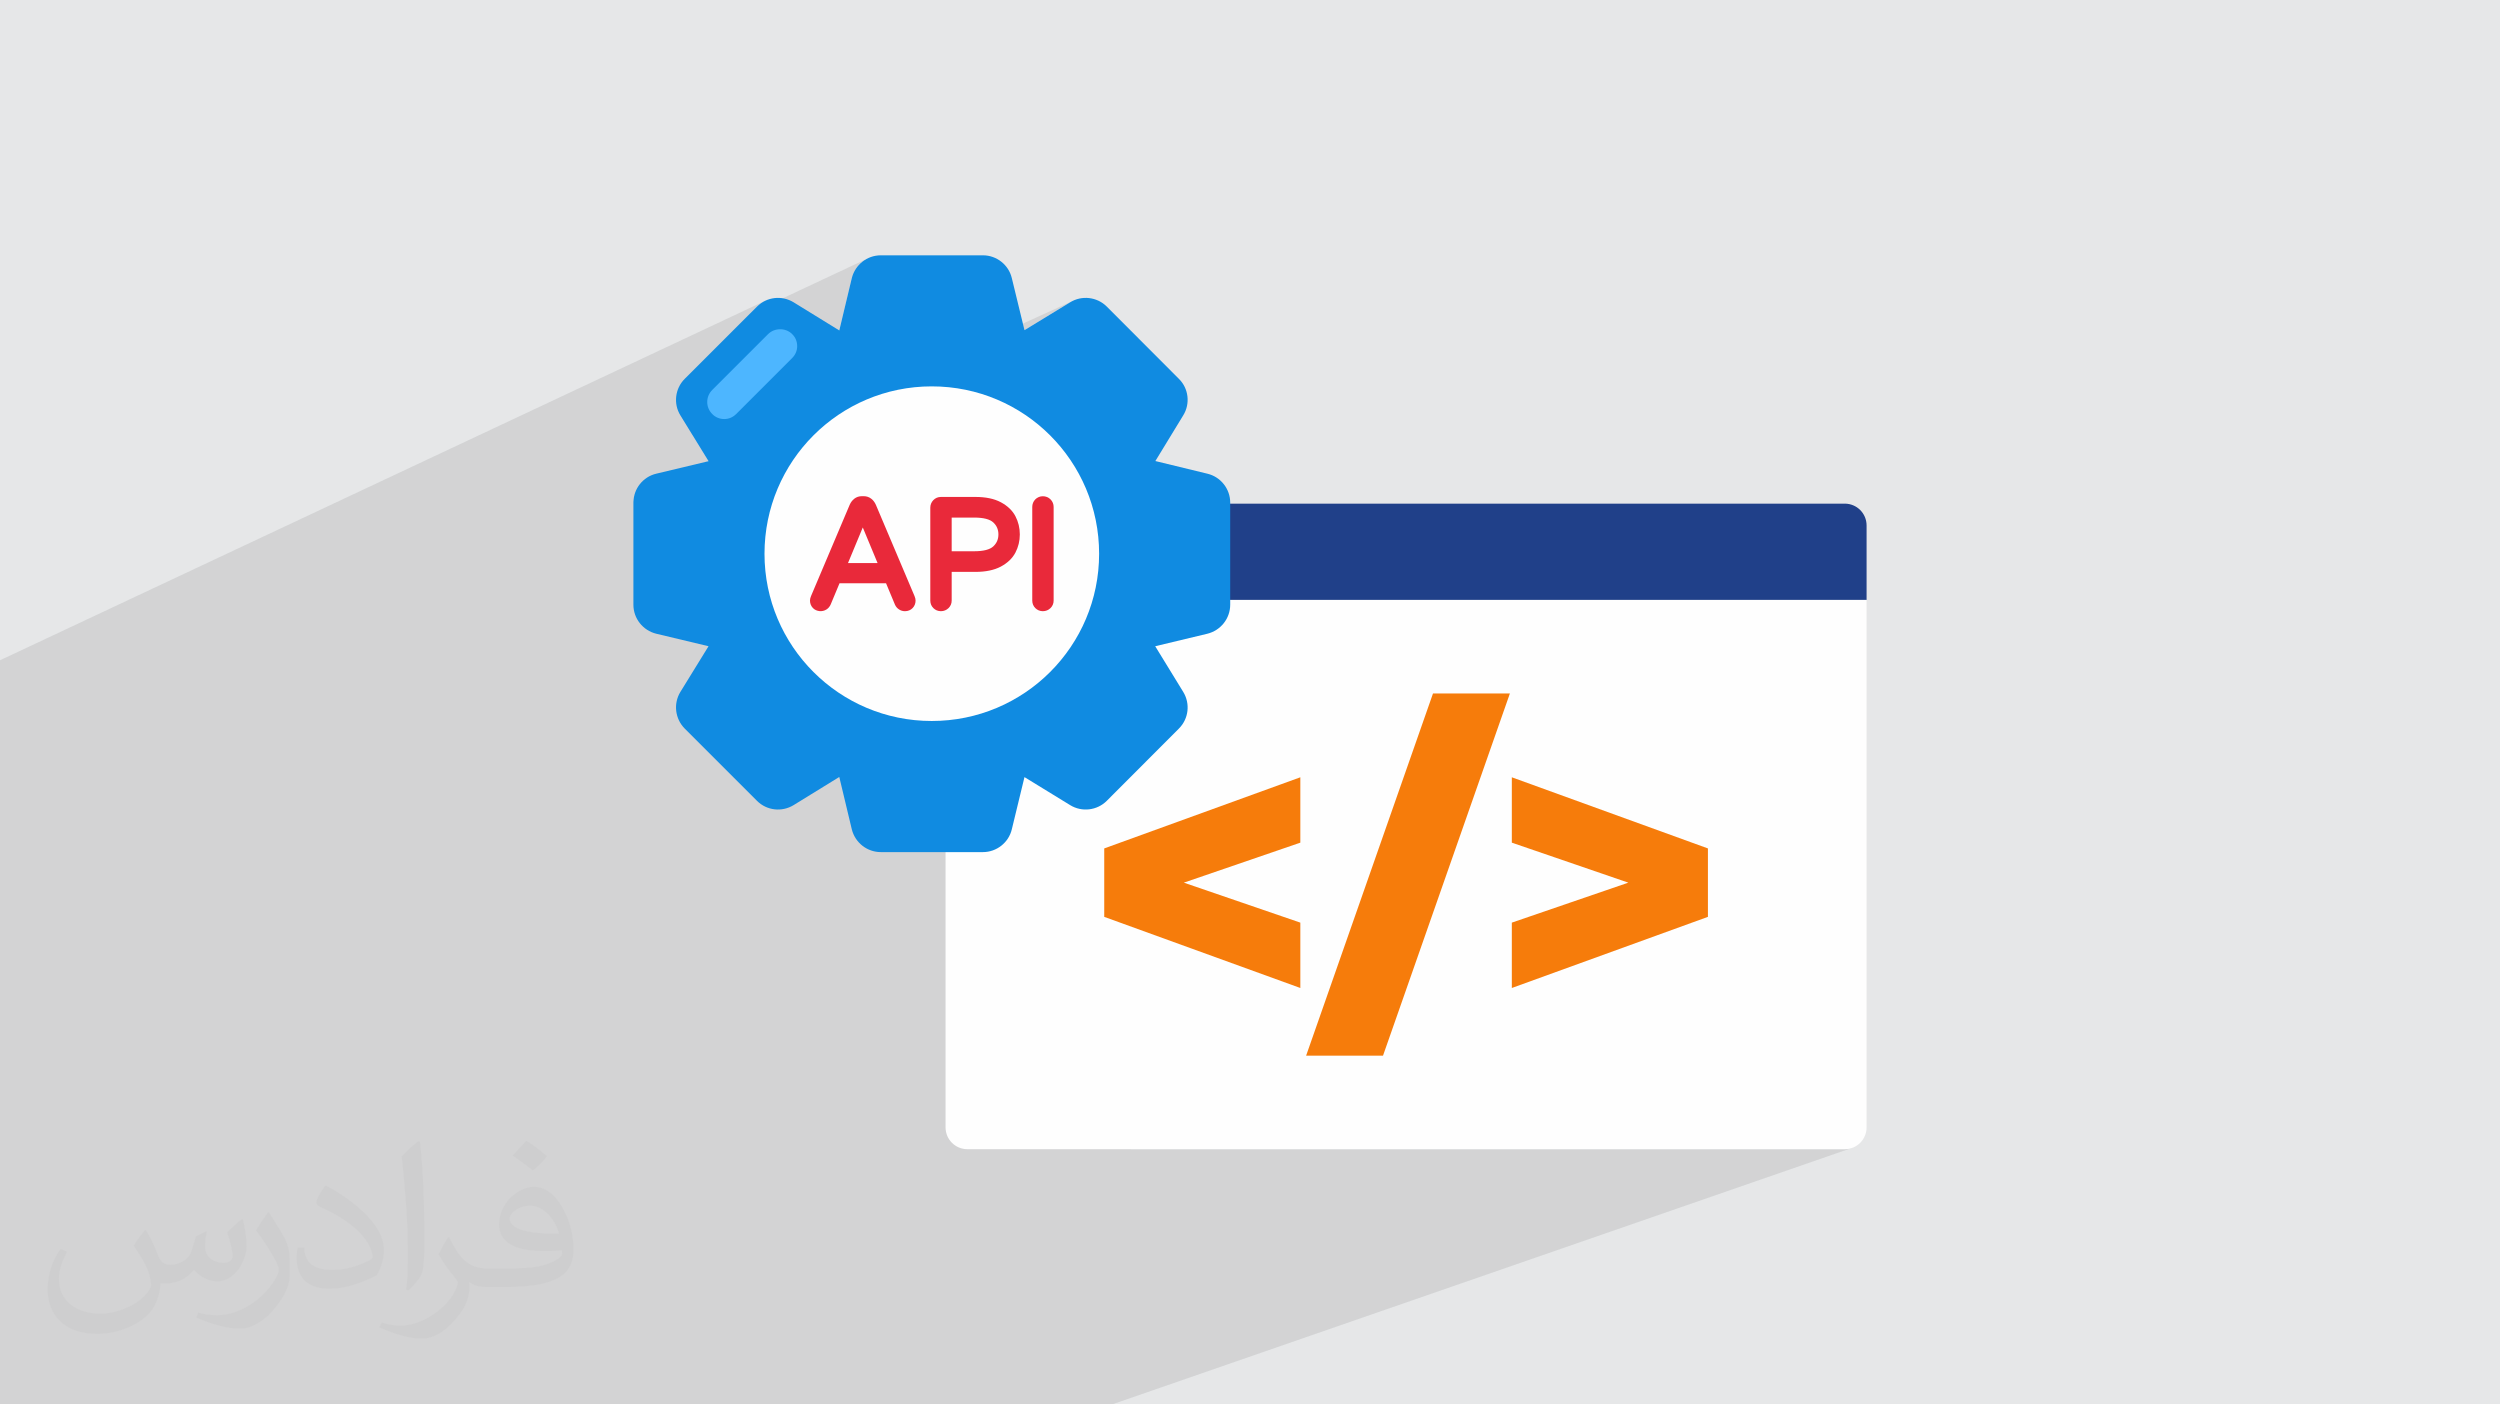
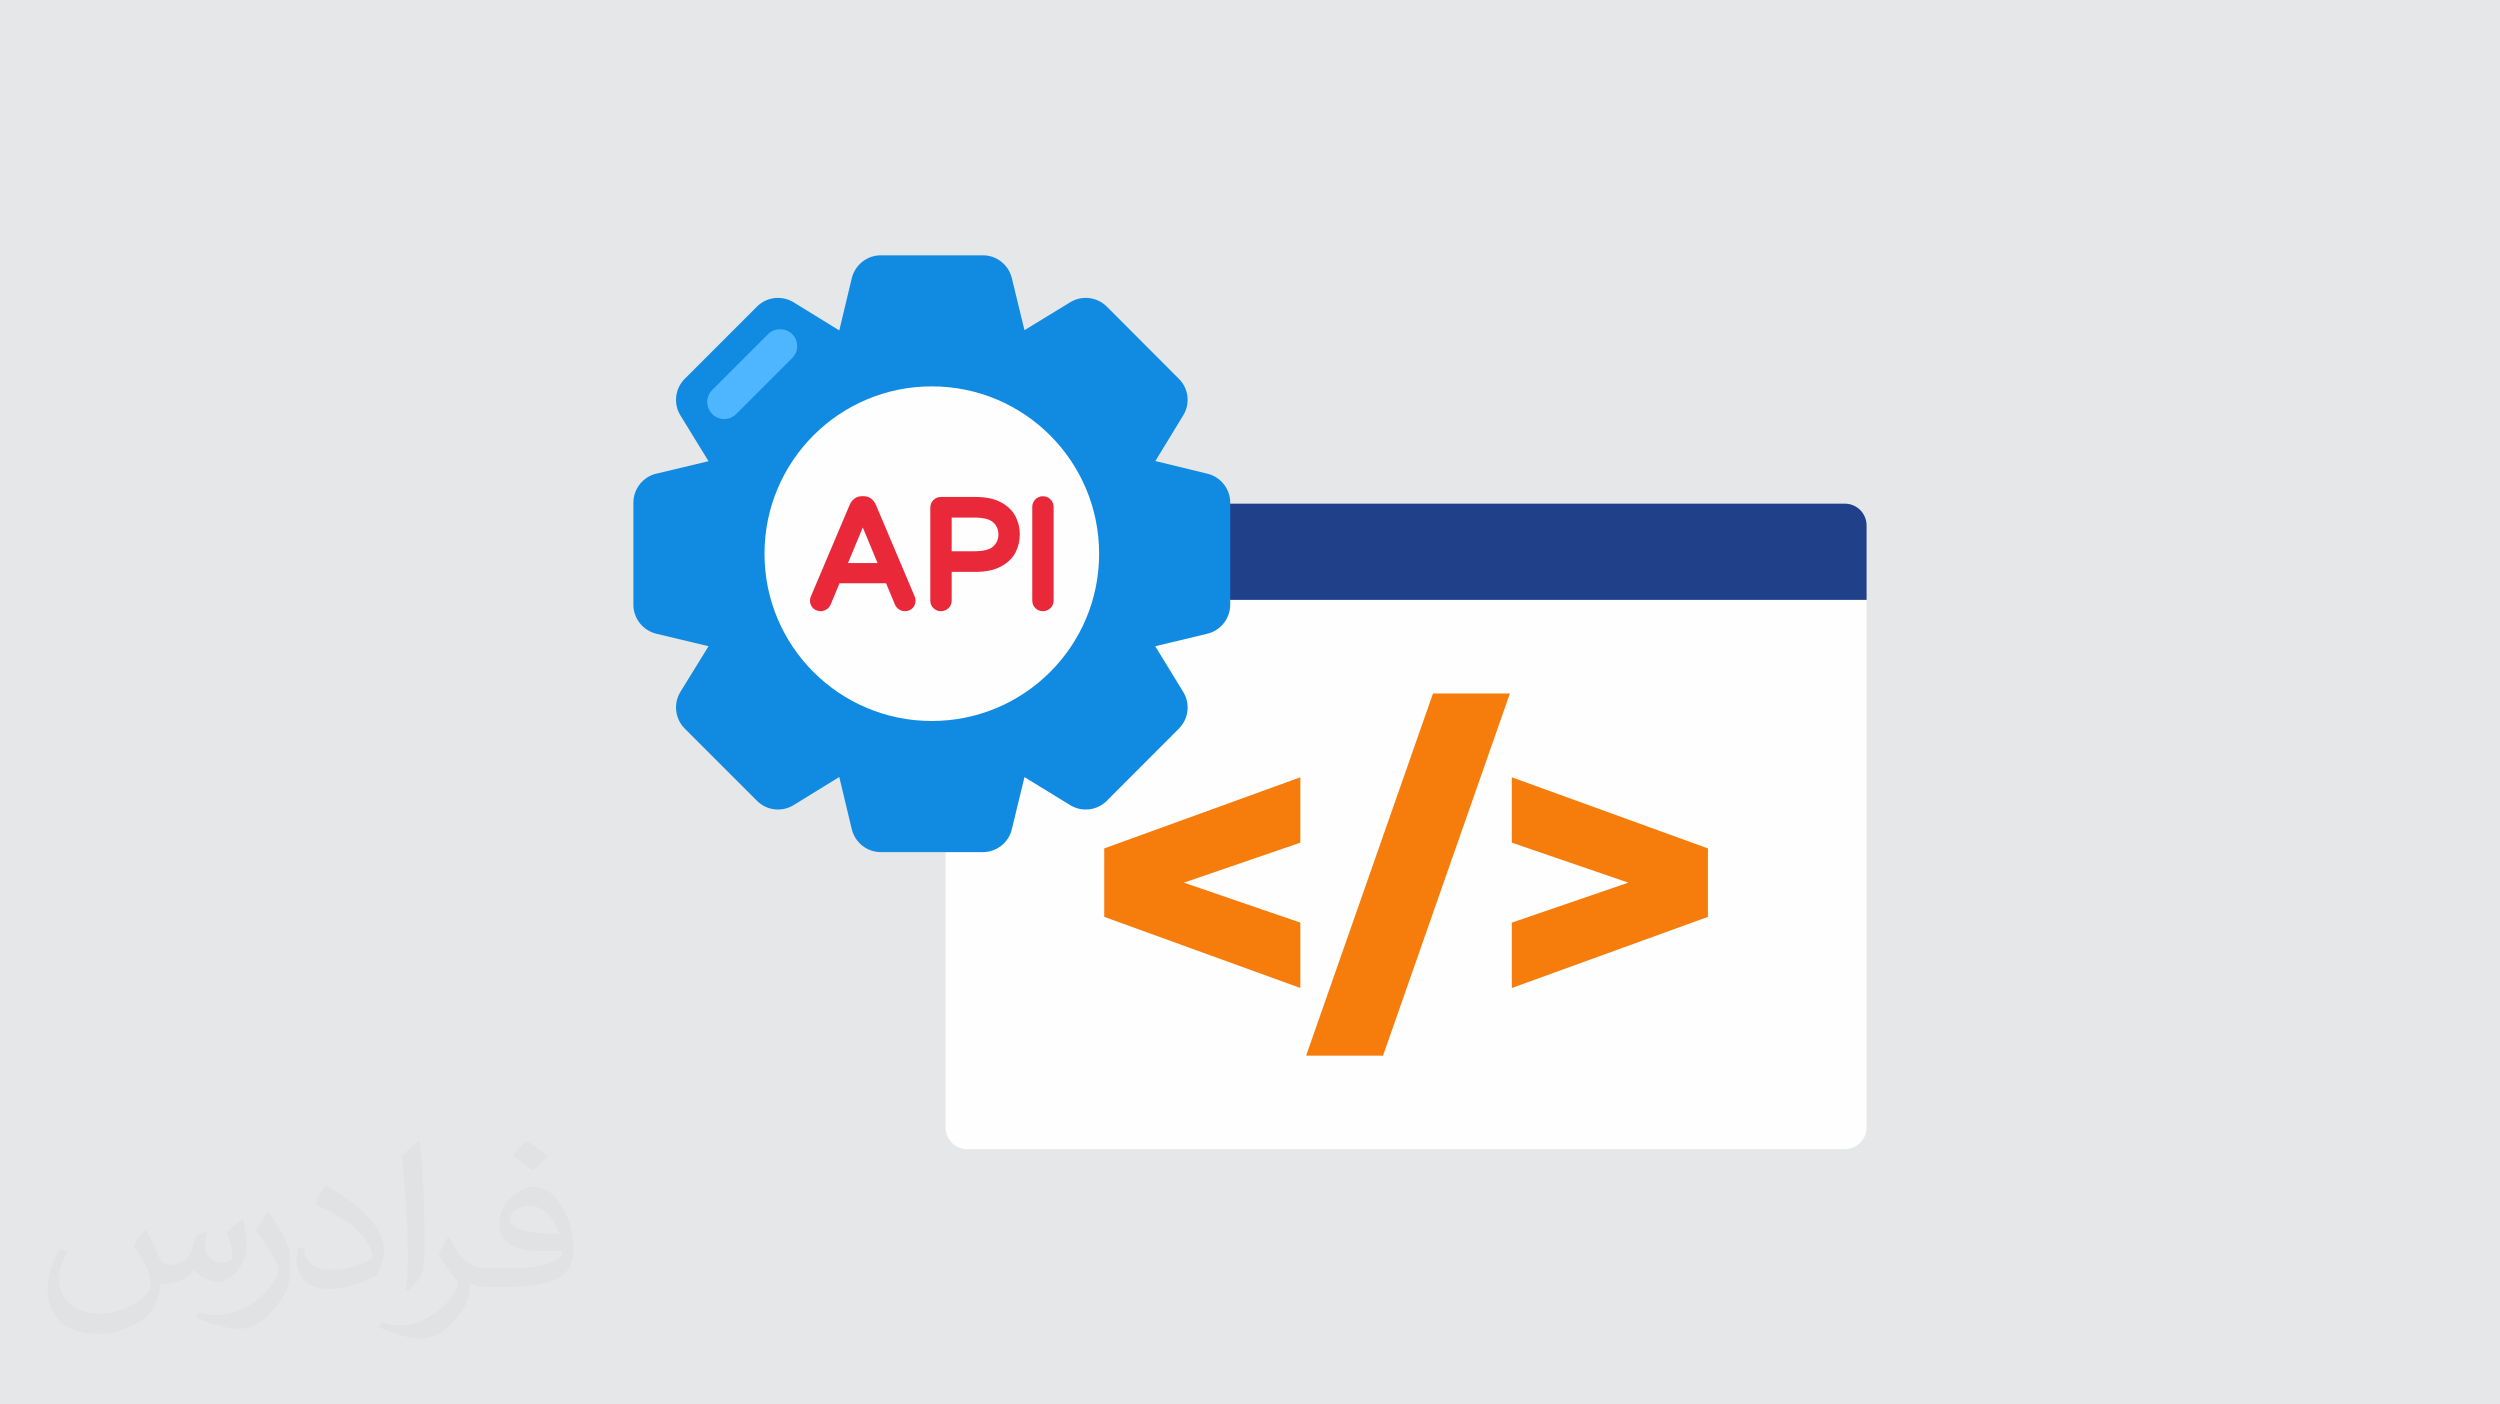
<svg xmlns="http://www.w3.org/2000/svg" xml:space="preserve" width="94.192mm" height="52.917mm" version="1.0" style="shape-rendering:geometricPrecision; text-rendering:geometricPrecision; image-rendering:optimizeQuality; fill-rule:evenodd; clip-rule:evenodd" viewBox="0 0 9404.92 5283.66">
  <defs>
    <style type="text/css">
   
    .fil8 {fill:#FEFEFE;fill-rule:nonzero}
    .fil6 {fill:#108BE1;fill-rule:nonzero}
    .fil3 {fill:#204089;fill-rule:nonzero}
    .fil7 {fill:#4DB6FF;fill-rule:nonzero}
    .fil9 {fill:#E9293A;fill-rule:nonzero}
    .fil5 {fill:#F67C0B;fill-rule:nonzero}
    .fil4 {fill:#FEFEFE;fill-rule:nonzero}
    .fil2 {fill:#373435;fill-opacity:0.031}
    .fil1 {fill:#2B2A29;fill-opacity:0.102}
    .fil0 {fill:#E6E7E8}
   
  </style>
  </defs>
  <g id="Layer_x0020_1">
    <polygon class="fil0" points="-0,0 9404.92,0 9404.92,5283.66 -0,5283.66 " />
-     <polygon class="fil1" points="-0,3434.38 -0,3431.41 -0,3421.02 -0,3335.55 -0,3322.79 -0,3309.24 -0,3307.85 -0,3043.4 -0,2995.54 -0,2987.01 -0,2976.59 -0,2971.67 -0,2970.9 -0,2951.14 -0,2909.1 -0,2835.03 -0,2830.83 -0,2745.64 -0,2726.1 -0,2706.14 -0,2692.72 -0,2643.23 -0,2624.89 -0,2600.74 -0,2546.05 -0,2503.85 -0,2490.69 -0,2483.9 2878.49,1131.57 2870.24,1135.94 2862.34,1141.04 2854.8,1146.86 2847.68,1153.39 2820.85,1180.22 3259.51,974.39 3244.19,984.57 3230.72,997.11 3219.41,1011.75 3210.53,1028.25 3204.4,1046.38 3157.38,1243.12 2997.03,1317.42 2996.24,1320.51 2994.14,1326.3 2991.46,1331.86 2988.23,1337.17 2984.44,1342.2 2980.12,1346.94 2769.52,1557.54 2764.77,1561.86 2759.74,1565.64 2754.44,1568.88 2748.88,1571.56 2605.61,1637.41 2665.53,1734.95 2387.12,1861.98 2384.5,1872.04 2383.41,1884.8 4034.26,1132.52 4025.91,1137.19 3854.04,1242.04 3342.1,1474.96 3347.91,1473.31 3378.35,1466.28 3409.33,1460.75 3440.82,1456.74 3472.76,1454.32 3505.14,1453.5 3537.57,1454.32 3569.58,1456.74 3601.11,1460.75 3632.14,1466.28 3662.62,1473.31 3692.51,1481.79 3721.78,1491.68 3750.38,1502.94 3778.28,1515.55 3805.44,1529.44 3831.81,1544.6 3857.35,1560.98 3882.04,1578.52 3905.83,1597.21 3928.66,1616.99 3950.53,1637.84 3971.37,1659.7 3991.16,1682.54 4009.84,1706.33 4027.38,1731.02 4043.76,1756.57 4058.91,1782.94 4072.8,1810.09 4085.4,1837.99 4096.68,1866.59 4106.56,1895.86 4115.04,1925.75 4122.07,1956.24 4127.6,1987.27 4131.61,2018.8 4134.03,2050.81 4134.85,2083.24 4134.03,2115.62 4131.61,2147.56 4127.6,2179.05 4122.07,2210.03 4115.04,2240.47 4110.34,2257.02 7022.04,2257.02 5607.21,2817.06 5550.94,2977.69 5687.43,2924.13 6425.15,3191.72 6425.15,3449.2 5229.78,3894.44 5202.83,3971.39 4253.98,4323.21 6940.04,4323.21 6956.56,4321.55 6971.94,4316.76 4182.71,5283.66 4170.31,5283.66 1663.74,5283.66 1500.15,5283.66 1090.05,5283.66 937.53,5283.66 902.14,5283.66 901.55,5283.66 812.01,5283.66 770.43,5283.66 200.66,5283.66 -0,5283.66 -0,5155.75 -0,5097.7 -0,5078.01 -0,5036.56 -0,4882.55 -0,4882.34 -0,4857.6 -0,4782.4 -0,4712.66 -0,4709.72 -0,4704.87 -0,4665.71 -0,4562.7 -0,4508.04 -0,4443.16 -0,4282.64 -0,4281.36 -0,4277.66 -0,4250.35 -0,4245.13 -0,4234.58 -0,4208.18 -0,3976.39 -0,3973.11 -0,3951.82 -0,3921.87 -0,3860.82 -0,3849 -0,3828.05 -0,3824.69 -0,3803.05 -0,3793.24 -0,3775.16 -0,3772.77 -0,3771.64 -0,3761.41 -0,3756.77 -0,3741.75 -0,3734.78 -0,3714.22 -0,3706.56 -0,3683.88 -0,3669.56 -0,3649.09 -0,3648.3 -0,3648.28 -0,3647.8 -0,3636.23 -0,3623.27 -0,3623.24 -0,3605.34 -0,3597.34 -0,3592.91 -0,3584.23 -0,3581.45 -0,3578.96 -0,3577.87 -0,3565.8 -0,3539.2 -0,3521.43 -0,3490.62 -0,3473.12 -0,3455.61 " />
    <path class="fil2" d="M548.54 4627.69c17.95,27.21 29.6,53.36 40.96,82.43 8.45,16.91 12.93,48.09 52.57,48.09 11.61,0 28.28,-3.42 43.06,-11.61 16.63,-8.73 29.32,-21.94 35.94,-42l15.85 -53.36 38.57 -19.02 2.64 2.64c-5.27,20.09 -6.59,39.36 -6.59,54.43 0,44.63 38.57,61.56 69.22,61.56 17.95,0 34.09,-8.73 34.09,-25.11 0,-21.13 -8.98,-57.06 -20.62,-89.29 17.95,-17.95 35.94,-35.94 56.53,-50.47l3.17 1.6c8.98,38.04 14,75.56 14,100.66 0,24.57 -10.83,51.79 -19.81,69.49 -18.49,34.87 -51.25,62.62 -90.87,62.62 -30.1,0 -63.65,-15.07 -86.66,-43.06l-1.32 0c-21.66,26.96 -55.22,51.25 -108.86,51.25l-16.63 0c-2.64,35.41 -10.29,60.49 -21.94,82.95 -31.95,62.34 -126.81,106.47 -216.1,106.47 -124.17,0 -186.51,-71.59 -186.51,-166.96 0,-58.91 19.27,-113.6 48.88,-152.42l24.29 10.04c-18.49,35.41 -30.91,68.68 -30.91,101.45 0,89.29 72.66,131.83 156.4,131.83 77.68,0 173.83,-49.41 191.28,-106.72 -6.59,-62.62 -30.1,-91.93 -66.04,-148.99 10.83,-19.02 24.83,-38.04 42.28,-58.38l3.17 0 0 0 0 0 -0.02 -0.09zm1432.13 -336.04c26.15,16.39 51.79,35.66 76.87,57.85 -14,19.81 -31.45,37.79 -53.11,53.64 -25.11,-20.34 -50.19,-37.79 -75.84,-56.27 17.42,-19.55 34.62,-38.29 52.04,-55.22l0 0 0 0 0 0 0 0 0 0 0.03 0zm13.47 244.11c-42.28,0 -76.87,27.75 -76.87,48.34 0,44.13 84.53,57.85 185.72,57.31 -12.68,-51.79 -57.06,-105.68 -108.86,-105.68l0.01 0.03zm-94.86 236.19c54.96,0 103.04,-1.6 139.74,-10.83 40.96,-10.29 75.56,-30.91 75.56,-45.17 0,-3.7 0,-8.19 -1.32,-11.89 -22.98,2.11 -49.41,2.11 -72.38,2.11 -74.49,0 -131.55,-16.91 -154.02,-58.66 -5.55,-11.61 -9.51,-24.57 -9.51,-39.36 0,-40.43 17.42,-79.79 48.09,-107 25.61,-22.45 53.89,-36.44 82.67,-36.44 52.04,0 93.51,41.75 122.57,107.54 15.85,35.94 26.68,77.4 26.68,129.72 0,34.87 -9.51,64.19 -31.17,85.85 -40.43,39.11 -114.92,53.89 -229.04,53.89l-51.79 0 0 0 -13.47 0c-28.28,0 -48.62,-5.02 -64.72,-17.42l-2.64 0c0.79,6.59 1.32,12.93 1.32,19.02 0,25.61 -8.45,58.38 -25.61,84.53 -50.72,75.3 -105.68,108.04 -153.24,108.04 -48.09,0 -107,-18.49 -160.11,-42.54l9.51 -18.49c17.17,7.13 40.96,11.89 73.7,11.89 85.85,0 198.66,-82.43 212.66,-163 -3.17,-6.59 -8.98,-15.32 -17.17,-24.57 -25.11,-29.85 -40.96,-54.68 -55.75,-80.83 12.68,-25.11 24.29,-45.17 35.13,-63.4l4.49 -0.53c36.72,74.77 69.99,117.55 144.23,117.55l11.61 0 0 0 53.89 0 0 0 0 0 0 0 0 0 0 0 0.09 0.01zm-371.98 79c6.34,-34.34 6.87,-72.91 6.87,-108.86l0 -53.36c0,-99.6 -12.68,-244.36 -22.98,-338.68 17.95,-19.27 43.06,-42 62.87,-57.31l5.81 1.6c13.47,118.62 16.63,256 16.63,383.06 0,33.3 -1.32,65.79 -4.49,89.55 -1.85,30.1 -19.27,52.83 -56.53,87.7l-8.19 -3.7zm-382.8 -157.19c1.85,46.77 24.83,83.49 105.15,83.49 49.93,0 92.19,-12.93 138.96,-35.13 8.45,-3.7 12.93,-8.73 12.93,-12.93 0,-29.32 -22.45,-68.15 -60.23,-103.55 -36.72,-33.3 -85.34,-62.62 -130.76,-82.18 -15.6,-6.59 -20.62,-13.47 -20.62,-20.09 0,-13.47 17.95,-41.75 32.77,-62.09l5.02 -0.53c52.04,27.21 110.17,67.64 153.24,112.53 39.11,41.47 63.4,83.49 63.4,129.19 0,33.81 -10.29,65.51 -26.96,95.11 -57.06,28.79 -117.83,50.72 -178.06,50.72 -73.17,0 -123.1,-34.34 -123.1,-114.92 0,-8.73 0,-22.19 3.17,-39.64l25.11 0 0 0 0 0 0 0 0 0 0 0 -0.02 0zm-132.37 -132.9l45.45 73.45c16.63,27.21 32.23,56.81 32.23,103.55l0 59.7c0,48.34 -30.91,100.13 -80.83,151.38 -39.11,34.62 -73.7,49.41 -105.68,49.41 -47.55,0 -101.98,-14.79 -164.85,-41.75l7.13 -18.49c19.81,5.27 42.79,9.77 71.06,9.77 90.36,-0.53 182.8,-66.57 225.08,-147.15 5.02,-9.26 6.87,-17.95 6.87,-24.04 0,-9.26 -5.02,-19.55 -8.98,-28.79 -22.98,-43.31 -48.62,-82.95 -76.87,-119.68 14.79,-23.25 29.6,-45.7 45.7,-67.9l3.7 0.53 0 0 0 0 0 0 0 0 0 0 -0.02 0.01z" />
    <g id="_3071973004560">
      <g>
        <path class="fil3" d="M7022.04 1976.79l0 280.24 -3464.84 0 0 -280.24c0,-45.41 36.75,-82.11 82.02,-82.11l3300.83 0c45.24,0 82,36.69 82,82.11z" />
        <path class="fil4" d="M7022.04 2257.02l0 1984.2c0,45.24 -36.75,82 -82,82l-3300.83 0c-45.26,0 -82.02,-36.75 -82.02,-82l0 -1984.2 3464.84 0z" />
        <g>
          <polygon class="fil5" points="4891.81,3170.04 4453.55,3320.5 4891.81,3470.89 4891.81,3716.78 4154.11,3449.2 4154.11,3191.72 4891.81,2924.13 " />
          <polygon class="fil5" points="5390.88,2608.81 5680.16,2608.81 5202.83,3971.39 4913.55,3971.39 " />
          <polygon class="fil5" points="6425.15,3191.72 6425.15,3449.2 5687.43,3716.78 5687.43,3470.89 6125.7,3320.5 5687.43,3170.04 5687.43,2924.13 " />
        </g>
      </g>
      <g>
        <path class="fil6" d="M4628 1890.61l0 384.27c0,51.91 -35.68,96.75 -85.93,109.18l-196.2 47.03 105.41 171.88c27.02,44.31 20.53,101.06 -16.23,137.81l-271.33 271.85c-36.74,36.75 -94.04,43.24 -137.82,16.24l-171.87 -105.41 -47.57 196.21c-11.87,50.25 -57.28,85.93 -108.62,85.93l-384.28 -0.02c-51.88,0 -96.75,-35.68 -109.17,-85.92l-47.02 -196.73 -171.88 105.92c-44.31,27.03 -101.07,20.54 -137.82,-16.24l-271.87 -271.84c-36.2,-36.76 -43.23,-93.5 -16.21,-137.81l105.93 -171.89 -196.74 -47.03c-50.26,-12.42 -85.92,-57.27 -85.92,-109.17l0 -383.74c0,-51.87 35.67,-97.26 85.92,-109.14l196.74 -47.03 -105.93 -172.41c-27.03,-43.77 -20.01,-101.08 16.21,-137.27l271.87 -271.88c36.75,-36.73 93.51,-43.23 137.82,-16.21l171.88 105.93 47.02 -196.74c12.42,-50.25 57.29,-85.92 109.17,-85.92l384.28 0c51.35,0 96.75,35.69 108.62,85.92l47.57 195.66 171.87 -104.85c43.78,-27.03 101.08,-20.54 137.82,16.21l271.33 271.88c36.74,36.2 43.23,93.5 16.23,137.27l-104.85 171.86 195.64 47.58c50.26,11.88 85.93,57.27 85.93,108.62l0 0.01z" />
        <path class="fil7" d="M2999 1301.92c0,17.23 -6.66,32.78 -18.88,45.02l-210.6 210.6c-12.24,12.21 -27.79,18.88 -45.02,18.88 -17.23,0 -33.35,-6.67 -45.02,-18.88 -12.22,-12.24 -18.88,-28.36 -18.88,-45.02 0,-17.23 6.66,-33.35 18.88,-45.55l210.04 -210.05c24.44,-24.44 66.68,-24.44 90.58,0 12.23,11.66 18.89,27.78 18.89,45.01l0.01 -0.01z" />
        <path class="fil8" d="M4134.85 2083.24c0,347.47 -281.62,629.1 -629.71,629.1 -347.47,0 -629.12,-281.62 -629.12,-629.1 0,-348.08 281.64,-629.74 629.12,-629.74 348.08,0 629.71,281.65 629.71,629.74z" />
        <path class="fil9" d="M3294.74 1898.47c-3.94,-8.92 -9.69,-16.4 -17.02,-22.23 -8.11,-6.41 -17.89,-9.66 -29.11,-9.66l-5.71 0c-11.24,0 -21.05,3.25 -29.11,9.66 -7.31,5.78 -13.05,13.27 -17.13,22.46l-145.57 343.67c-2.68,6.4 -3.94,11.92 -3.94,16.9 0,10.87 3.83,20.61 11.09,28.17l0.03 0.02c12.71,13.18 35.1,15.7 51.14,5.2 6.66,-4.34 11.75,-10.3 15.38,-18.16l33.47 -80.27 175.02 0 33.67 80.79c3.4,7.38 8.5,13.28 15.12,17.6 6.69,4.41 14.24,6.65 22.37,6.65 11.42,0 21.39,-4.09 28.86,-11.84 7.25,-7.57 11.08,-17.27 11.08,-28.13 0,-5 -1.28,-10.52 -3.97,-16.98l-145.65 -343.85zm6.68 219.82l-111.33 0 55.68 -134 55.66 134z" />
        <path class="fil9" d="M3764.98 1889.39c-24.79,-13.24 -56.83,-19.93 -95.18,-19.93l-130.11 0c-11.08,0 -20.95,4.15 -28.57,12.08 -7.46,7.75 -11.38,17.58 -11.38,28.42l0 349.32c0,10.99 4,20.8 11.59,28.36 7.59,7.6 17.39,11.61 28.36,11.61 10.82,0 20.65,-3.93 28.45,-11.42 7.9,-7.62 12.05,-17.46 12.05,-28.55l0 -107.87 89.62 0c38.37,0 70.39,-6.71 95.19,-19.93 25.33,-13.52 43.84,-31.31 55.05,-52.81 10.92,-20.99 16.45,-43.93 16.45,-68.23 0,-24.29 -5.52,-47.25 -16.45,-68.24 -11.19,-21.53 -29.71,-39.29 -55.05,-52.81l-0.02 -0.01zm-8.99 121.04c0,18.11 -6.27,32.82 -19.18,44.97 -12.99,12.18 -37.25,18.39 -72.14,18.39l-84.48 0 0 -126.72 84.48 0.01c34.89,0 59.15,6.18 72.14,18.39 12.91,12.12 19.18,26.85 19.18,44.97l0 -0.02z" />
        <path class="fil9" d="M3951.88 1878.48c-15.65,-15.64 -42.07,-15.47 -57.18,0.19 -7.47,7.75 -11.39,17.6 -11.39,28.48l0 352.16c0,10.98 3.99,20.79 11.58,28.36 7.59,7.59 17.39,11.61 28.36,11.61 10.83,0 20.65,-3.94 28.45,-11.43 7.9,-7.62 12.05,-17.45 12.05,-28.54l0 -352.16c0,-10.99 -4.08,-20.89 -11.86,-28.67z" />
      </g>
    </g>
  </g>
</svg>